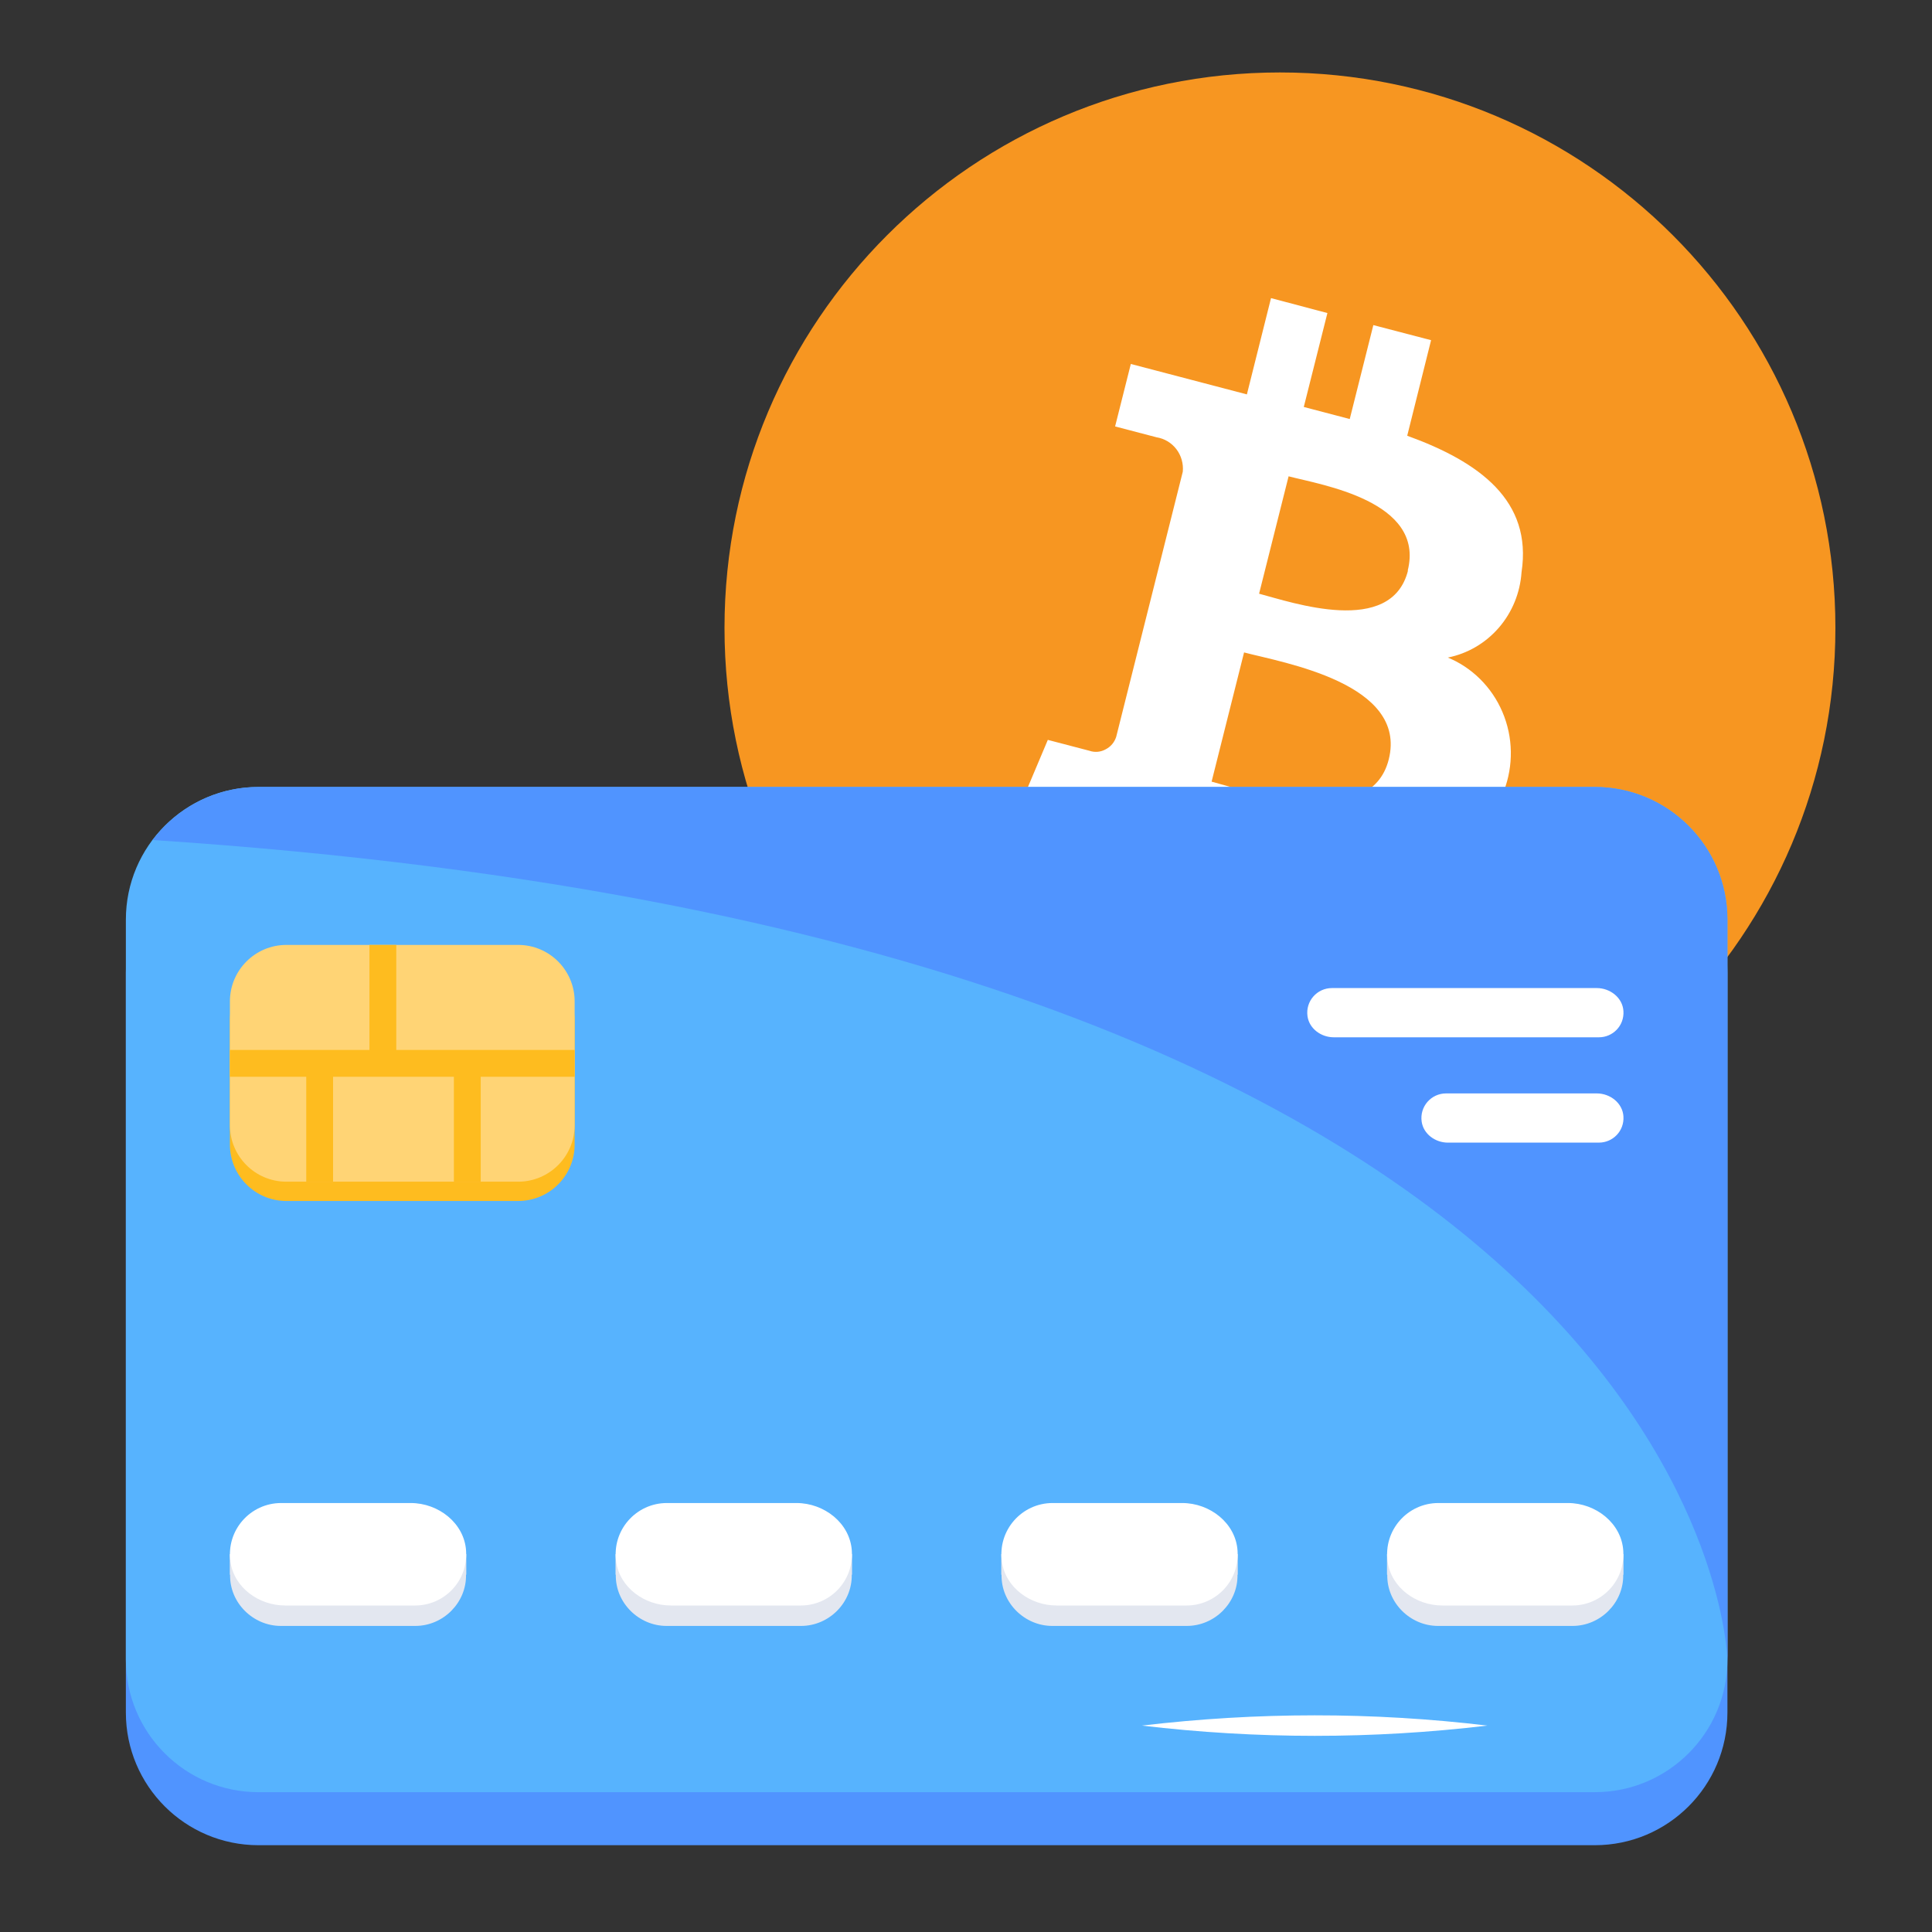
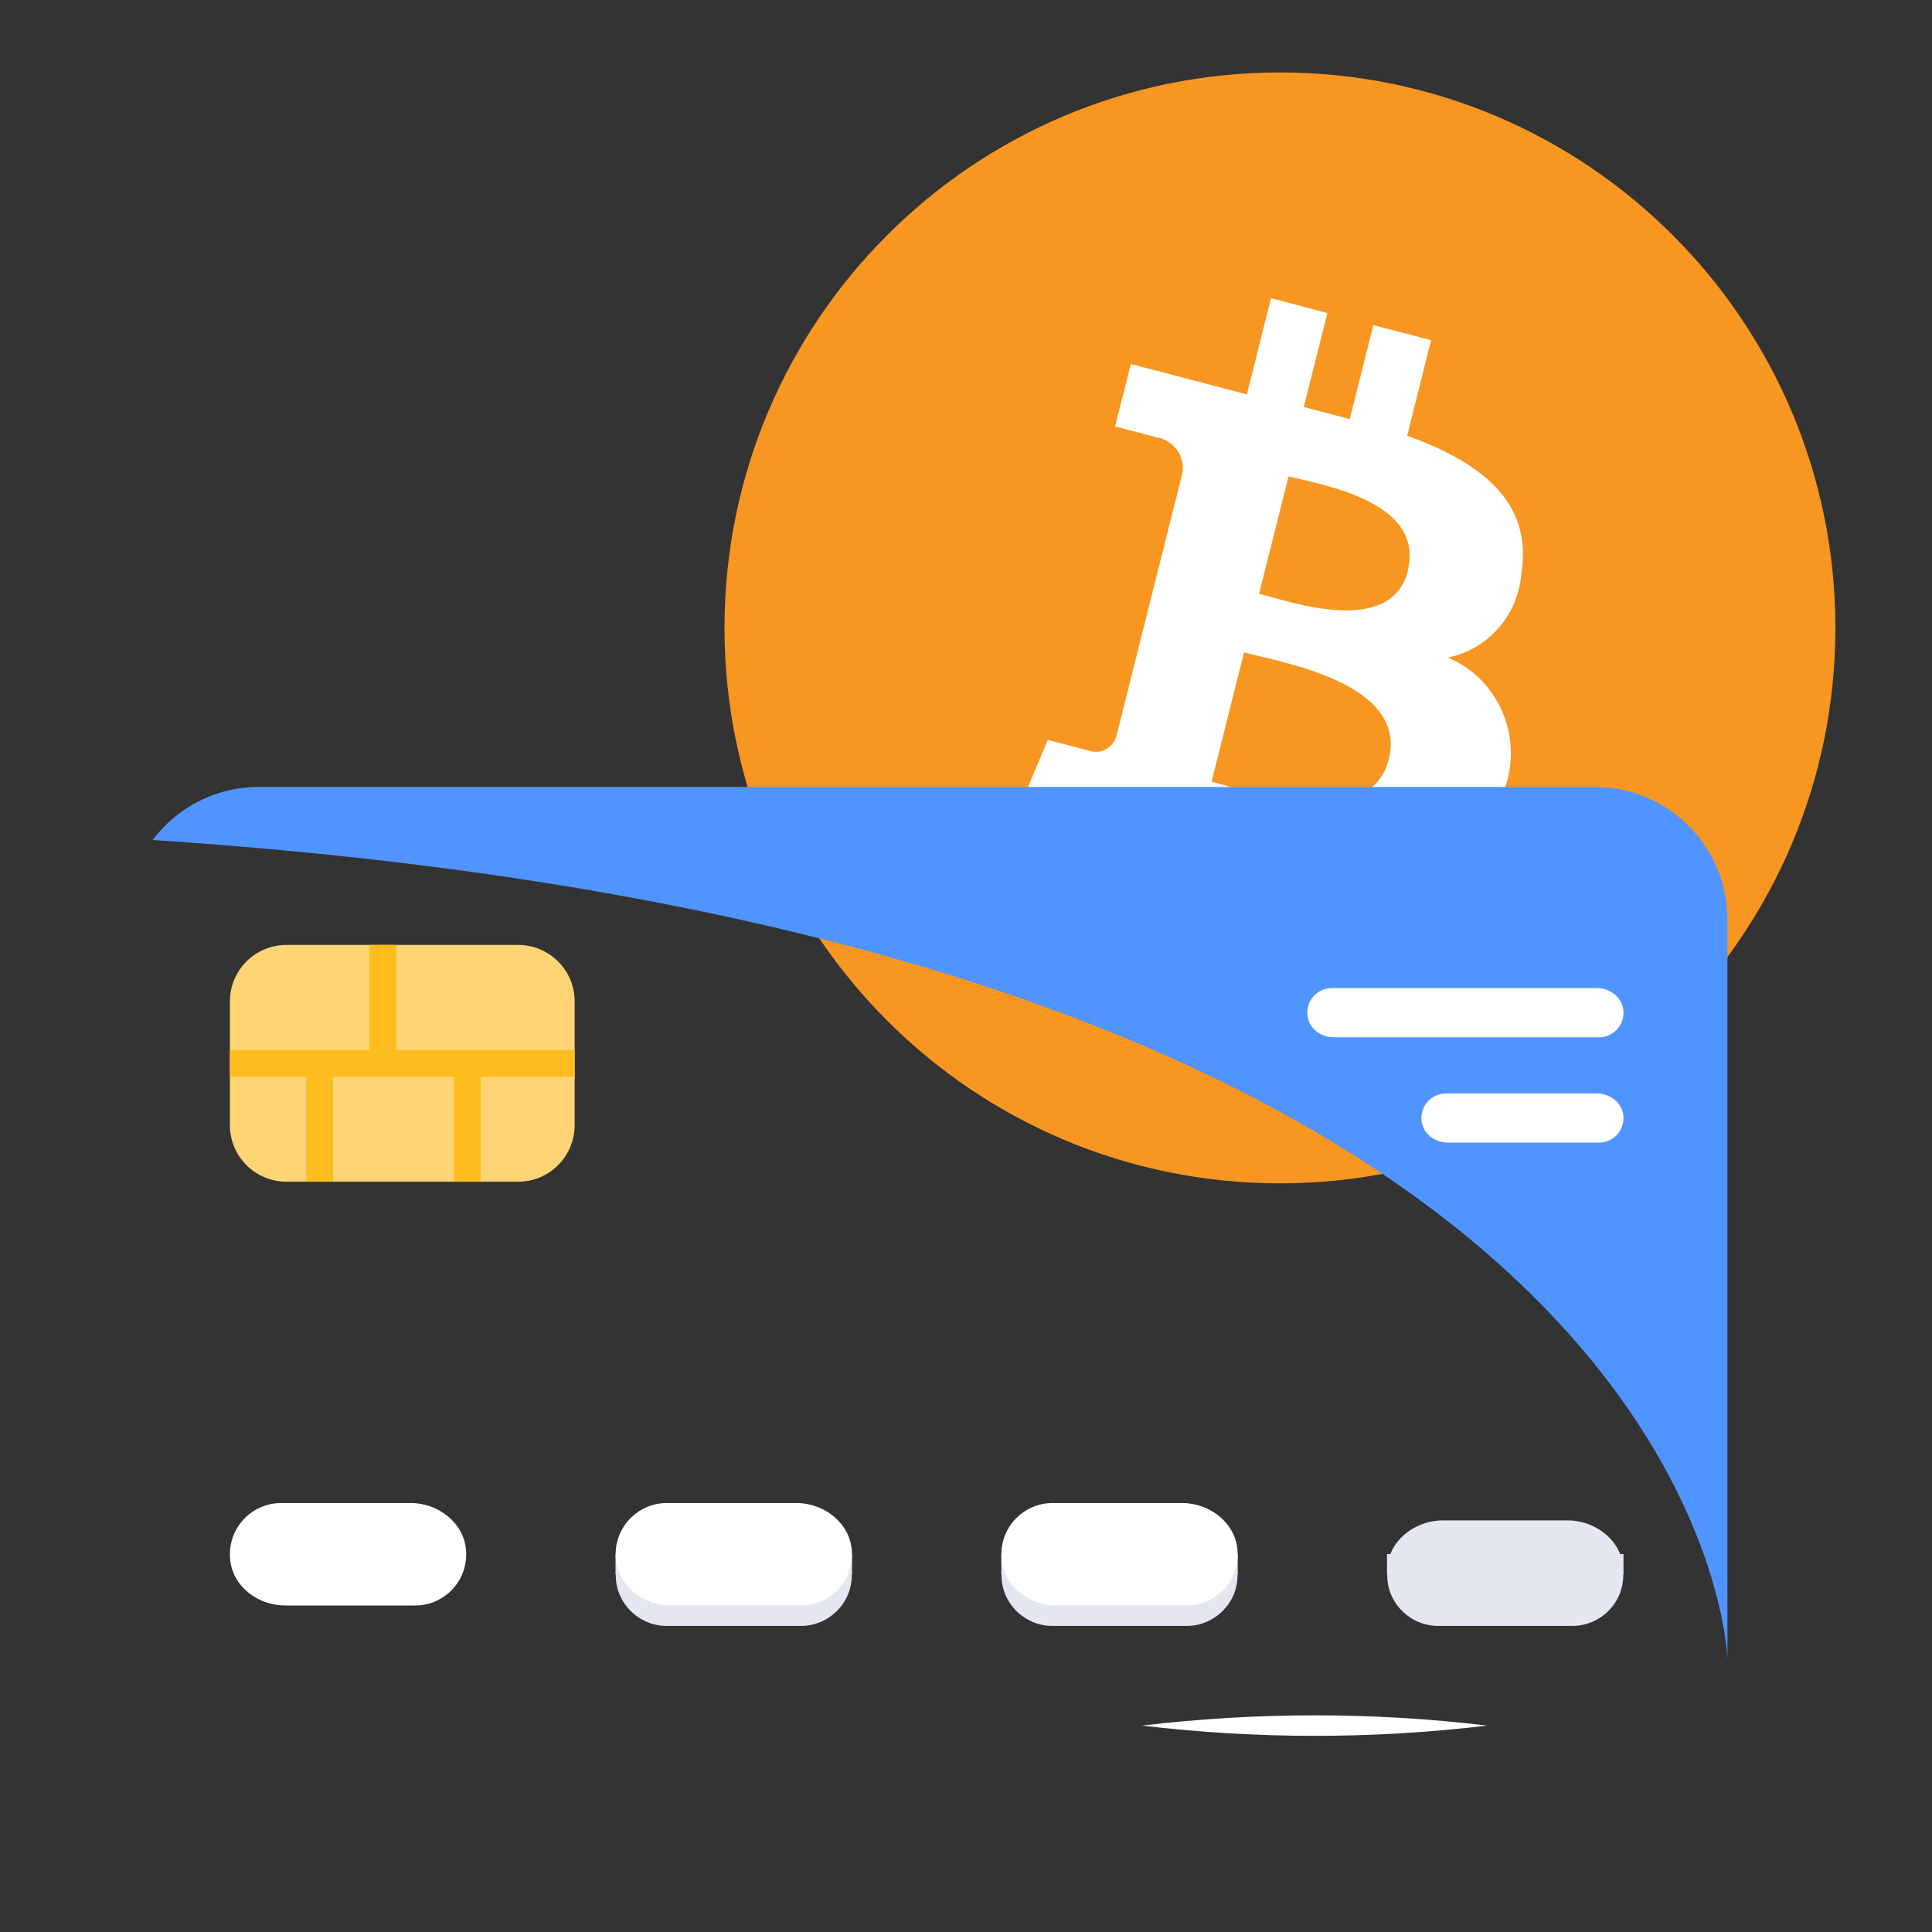
<svg xmlns="http://www.w3.org/2000/svg" width="80" height="80" viewBox="0 0 80 80" fill="none">
  <rect x="0" y="0" width="80" height="80" fill="#333333" stroke="none" />
  <path d="M53 49C65.703 49 76 38.703 76 26C76 13.297 65.703 3 53 3C40.297 3 30 13.297 30 26C30 38.703 40.297 49 53 49Z" fill="#F79621" />
  <path d="M63.004 23.691C63.453 20.733 61.267 19.129 58.27 18.043L59.258 14.086L56.867 13.462L55.89 17.351L53.987 16.852L54.965 12.963L52.63 12.344L51.631 16.331L46.825 15.071L46.174 17.658L47.893 18.108C48.217 18.16 48.51 18.335 48.712 18.6C48.913 18.864 49.008 19.197 48.977 19.531L46.22 30.509C46.184 30.622 46.127 30.726 46.051 30.816C45.975 30.905 45.883 30.978 45.779 31.03C45.677 31.086 45.565 31.12 45.45 31.13C45.334 31.14 45.219 31.125 45.109 31.087L43.388 30.637L42.219 33.408L46.977 34.654L45.957 38.725L48.347 39.355L49.368 35.283L51.288 35.783L50.276 39.756L52.641 40.375L53.65 36.358C57.736 37.172 60.78 36.901 62.101 33.142C62.606 32.133 62.7 30.96 62.36 29.881C62.02 28.802 61.276 27.904 60.289 27.385C60.177 27.328 60.066 27.277 59.952 27.228C60.77 27.064 61.514 26.629 62.066 25.989C62.618 25.35 62.947 24.542 63.004 23.691ZM57.505 31.446C56.748 34.458 51.782 32.803 50.17 32.366L51.514 27.016C53.127 27.44 58.297 28.294 57.505 31.446ZM58.302 23.626C57.611 26.373 53.488 24.94 52.136 24.584L53.358 19.723C54.697 20.076 59.016 20.741 58.291 23.626H58.302Z" fill="white" />
-   <path d="M66.037 76.406L10.704 76.406C7.671 76.406 5.212 73.947 5.212 70.913L5.212 40.275C5.212 37.242 7.671 34.783 10.704 34.783L66.037 34.783C69.07 34.783 71.529 37.242 71.529 40.275L71.529 70.913C71.529 73.947 69.07 76.406 66.037 76.406Z" fill="#5094FF" />
-   <path d="M10.704 74.21L66.037 74.21C69.07 74.21 71.529 71.751 71.529 68.718L71.529 38.08C71.529 35.046 69.07 32.587 66.037 32.587L10.704 32.587C7.671 32.587 5.212 35.046 5.212 38.08L5.212 68.718C5.212 71.751 7.671 74.21 10.704 74.21Z" fill="#57B3FE" />
  <path d="M10.704 32.587L66.037 32.587C69.07 32.587 71.529 35.046 71.529 38.08V68.718C71.529 68.718 70.896 39.018 6.319 34.783C7.321 33.452 8.91 32.587 10.704 32.587Z" fill="#5094FF" />
  <path d="M67.225 64.352V65.205H67.214C67.236 66.358 66.275 67.326 65.115 67.326L59.543 67.326C58.404 67.326 57.421 66.375 57.444 65.205H57.433V64.352H57.569C57.898 63.524 58.794 62.957 59.735 62.957L64.923 62.957C65.864 62.957 66.76 63.524 67.089 64.352H67.225Z" fill="#E3E7F0" />
-   <path d="M65.109 66.48L59.722 66.48C58.637 66.48 57.611 65.743 57.459 64.668C57.273 63.36 58.286 62.237 59.559 62.237L64.924 62.237C66.075 62.237 67.147 63.072 67.217 64.221C67.295 65.496 66.287 66.48 65.109 66.48Z" fill="white" />
  <path d="M51.253 64.352V65.205H51.242C51.264 66.358 50.303 67.326 49.143 67.326L43.57 67.326C42.432 67.326 41.449 66.375 41.472 65.205H41.46V64.352H41.597C41.926 63.524 42.822 62.957 43.763 62.957L48.95 62.957C49.892 62.957 50.788 63.524 51.117 64.352H51.253Z" fill="#E3E7F0" />
  <path d="M49.137 66.48L43.75 66.48C42.665 66.48 41.639 65.743 41.487 64.668C41.301 63.36 42.313 62.237 43.586 62.237L48.952 62.237C50.103 62.237 51.175 63.072 51.245 64.221C51.323 65.496 50.315 66.48 49.137 66.48Z" fill="white" />
  <path d="M35.281 64.352V65.205H35.269C35.291 66.358 34.33 67.326 33.171 67.326H27.598C26.459 67.326 25.477 66.375 25.499 65.205H25.488V64.352H25.624C25.953 63.524 26.849 62.957 27.791 62.957H32.978C33.919 62.957 34.815 63.524 35.145 64.352H35.281Z" fill="#E3E7F0" />
  <path d="M33.165 66.48L27.778 66.48C26.692 66.48 25.667 65.743 25.514 64.668C25.329 63.36 26.341 62.237 27.614 62.237L32.98 62.237C34.131 62.237 35.202 63.072 35.273 64.221C35.35 65.496 34.342 66.48 33.165 66.48Z" fill="white" />
-   <path d="M19.308 64.352V65.205H19.297C19.319 66.358 18.358 67.326 17.198 67.326L11.626 67.326C10.487 67.326 9.504 66.375 9.527 65.205H9.516V64.352H9.652C9.981 63.524 10.877 62.957 11.818 62.957L17.006 62.957C17.947 62.957 18.843 63.524 19.172 64.352H19.308Z" fill="#E3E7F0" />
  <path d="M17.193 66.48L11.806 66.48C10.72 66.48 9.694 65.743 9.542 64.668C9.357 63.36 10.369 62.237 11.642 62.237L17.007 62.237C18.158 62.237 19.23 63.072 19.3 64.221C19.378 65.496 18.37 66.48 17.193 66.48Z" fill="white" />
-   <path d="M9.52 42.266L9.52 47.391C9.52 48.683 10.567 49.73 11.859 49.73L21.456 49.73C22.748 49.73 23.795 48.683 23.795 47.391L23.795 42.266C23.795 40.974 22.748 39.926 21.456 39.926L11.859 39.926C10.567 39.926 9.52 40.974 9.52 42.266Z" fill="#FEBC1F" />
  <path d="M9.52 41.467L9.52 46.592C9.52 47.884 10.567 48.931 11.859 48.931L21.456 48.931C22.748 48.931 23.795 47.884 23.795 46.592V41.467C23.795 40.175 22.748 39.127 21.456 39.127L11.859 39.127C10.567 39.127 9.52 40.175 9.52 41.467Z" fill="#FFD475" />
  <path d="M16.409 43.476V39.127H15.298V43.476H9.52V44.587H12.681V48.931H13.792V44.587H18.795V48.931H19.906V44.587H23.795V43.476H16.409Z" fill="#FEBC1F" />
  <path d="M66.211 47.313L59.956 47.314C59.434 47.314 58.942 46.96 58.868 46.444C58.779 45.815 59.265 45.276 59.877 45.276L66.122 45.276C66.675 45.276 67.19 45.677 67.223 46.229C67.261 46.841 66.776 47.313 66.211 47.313Z" fill="white" />
  <path d="M66.211 42.952L55.228 42.952C54.707 42.952 54.215 42.598 54.141 42.082C54.052 41.453 54.538 40.914 55.15 40.914L66.122 40.914C66.675 40.914 67.19 41.315 67.223 41.867C67.261 42.479 66.777 42.952 66.211 42.952Z" fill="white" />
  <path d="M47.285 71.453C52.049 70.889 56.823 70.884 61.587 71.453C56.823 72.021 52.049 72.017 47.285 71.453Z" fill="white" />
</svg>